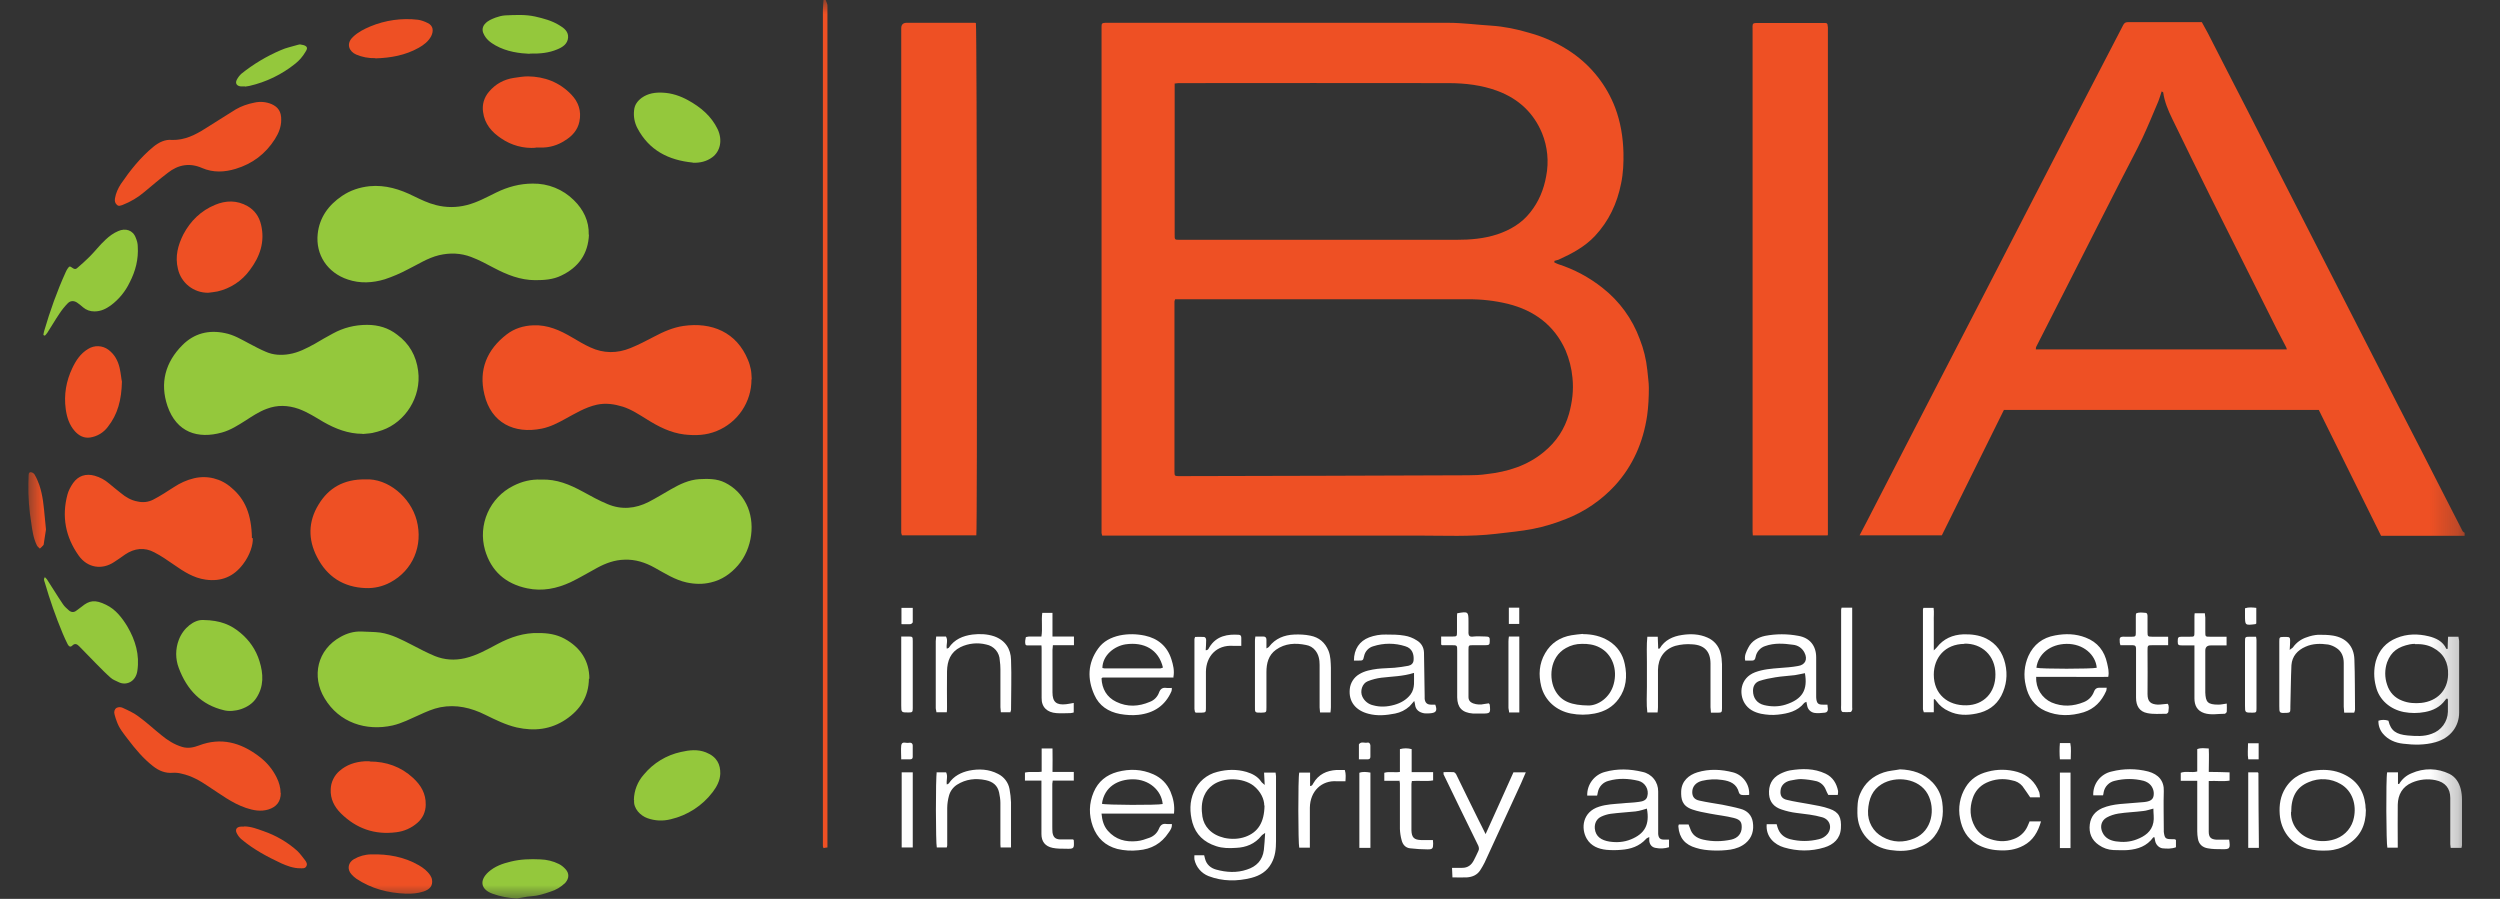
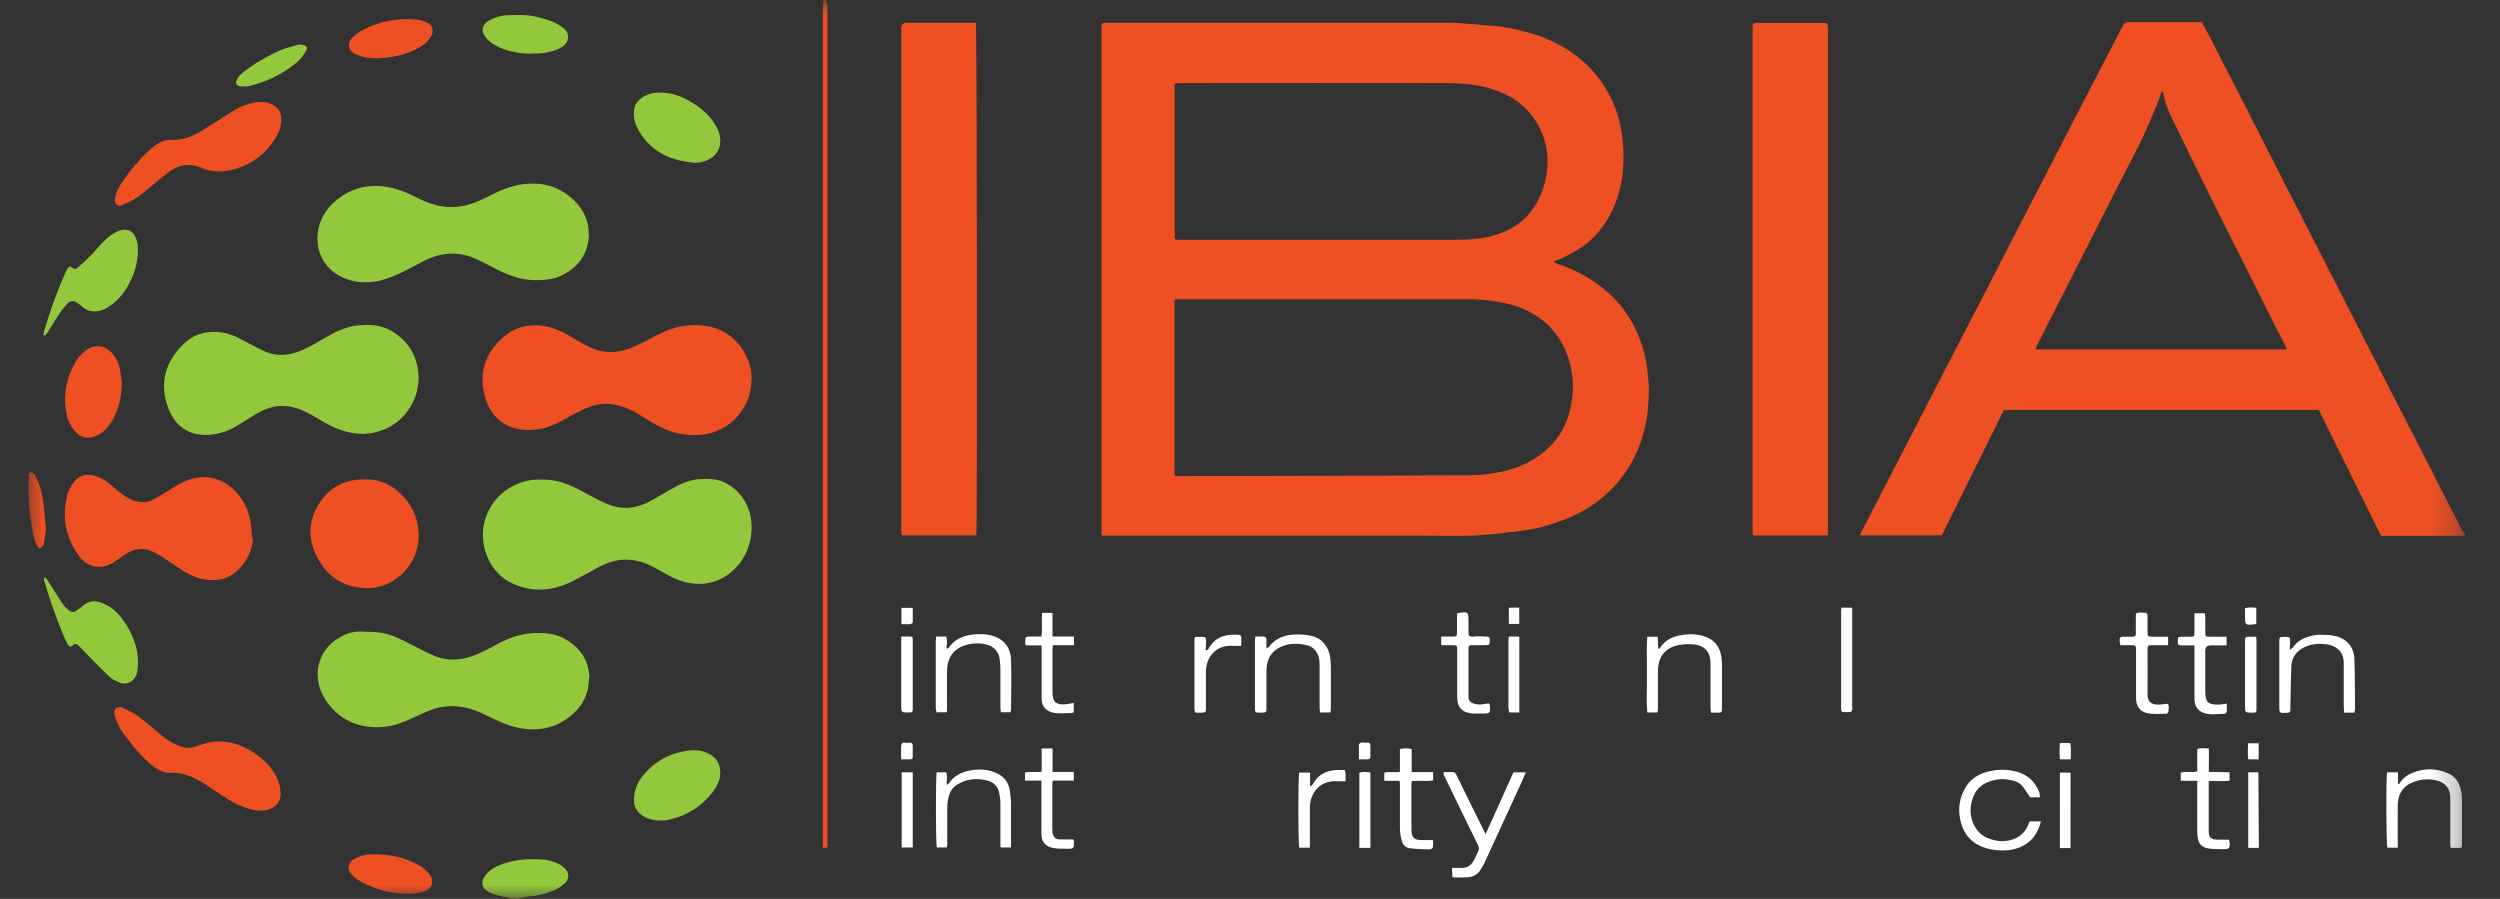
<svg xmlns="http://www.w3.org/2000/svg" width="89" height="32" viewBox="0 0 89 32" fill="none">
  <rect x="0" y="0" width="89" height="32" fill="#333333" stroke="none" />
  <g id="ibia.svg">
    <g id="Clip path group">
      <mask id="mask0_1_618" style="mask-type:luminance" maskUnits="userSpaceOnUse" x="0" y="0" width="88" height="32">
        <g id="a">
          <path id="Vector" d="M0.918 0H87.748V32H0.918V0Z" fill="white" />
        </g>
      </mask>
      <g mask="url(#mask0_1_618)">
        <g id="Group">
          <path id="Vector_2" d="M87.748 19.075H84.766C84.032 17.584 83.29 16.093 82.549 14.594H71.339C70.605 16.085 69.863 17.568 69.129 19.059H66.201C66.301 18.874 66.387 18.704 66.471 18.542L67.824 15.915C68.233 15.119 68.65 14.315 69.06 13.52C69.608 12.454 70.165 11.388 70.713 10.322C71.277 9.232 71.833 8.142 72.397 7.054C72.915 6.049 73.44 5.037 73.957 4.033C74.36 3.26 74.754 2.488 75.155 1.723C75.295 1.453 75.441 1.174 75.58 0.903C75.619 0.834 75.65 0.788 75.75 0.788H78.385C78.455 0.919 78.531 1.051 78.601 1.182C79.064 2.094 79.536 3.005 79.999 3.909C80.424 4.751 80.857 5.586 81.282 6.428C81.692 7.231 82.109 8.042 82.518 8.846C82.928 9.649 83.345 10.461 83.754 11.264C84.294 12.314 84.836 13.374 85.369 14.424C85.925 15.506 86.481 16.579 87.029 17.661C87.246 18.078 87.455 18.495 87.671 18.913C87.686 18.936 87.717 18.951 87.741 18.967V19.075H87.748ZM72.475 12.438H81.413C81.398 12.4 81.398 12.377 81.383 12.353C81.274 12.137 81.158 11.928 81.05 11.713C80.27 10.152 79.49 8.599 78.71 7.038C78.246 6.103 77.79 5.176 77.334 4.234C77.187 3.932 77.056 3.624 77.009 3.284C77.009 3.284 76.986 3.276 76.955 3.253C76.917 3.368 76.885 3.484 76.84 3.6C76.654 4.04 76.469 4.489 76.268 4.921C76.028 5.423 75.758 5.918 75.503 6.421C74.939 7.533 74.367 8.645 73.803 9.765C73.363 10.631 72.923 11.488 72.49 12.345C72.475 12.369 72.482 12.4 72.475 12.438ZM29.395 -0C29.419 0.07 29.457 0.139 29.457 0.2V30.17C29.411 30.17 29.364 30.185 29.318 30.193C29.306 30.171 29.298 30.148 29.295 30.123V0.364C29.295 0.24 29.31 0.117 29.318 -0.006H29.395V-0ZM55.323 9.333C55.369 9.356 55.416 9.387 55.47 9.403C56.045 9.588 56.582 9.876 57.054 10.252C57.654 10.723 58.111 11.351 58.374 12.068C58.515 12.423 58.605 12.794 58.645 13.18C58.66 13.389 58.699 13.597 58.699 13.806C58.699 14.138 58.684 14.47 58.637 14.803C58.498 15.737 58.135 16.579 57.494 17.283C57.012 17.806 56.418 18.213 55.756 18.473C55.369 18.627 54.976 18.75 54.574 18.828C54.141 18.913 53.693 18.951 53.252 19.005C52.341 19.113 51.429 19.067 50.518 19.067H39.238C39.23 19.021 39.215 18.997 39.215 18.974V0.942C39.215 0.834 39.238 0.819 39.346 0.812H51.561C52.063 0.812 52.565 0.881 53.075 0.912C53.538 0.942 53.995 1.035 54.435 1.167C54.981 1.315 55.499 1.555 55.965 1.877C56.664 2.361 57.2 3.045 57.502 3.84C57.695 4.357 57.78 4.883 57.795 5.431C57.803 5.802 57.787 6.173 57.71 6.536C57.571 7.239 57.278 7.865 56.783 8.398C56.413 8.792 55.956 9.031 55.477 9.248C55.431 9.263 55.385 9.271 55.339 9.286C55.339 9.302 55.339 9.317 55.331 9.333H55.323ZM41.833 10.662C41.818 10.708 41.811 10.716 41.811 10.731V16.803C41.811 16.935 41.826 16.95 41.958 16.95H42.035C45.442 16.942 48.841 16.935 52.248 16.92C52.472 16.92 52.696 16.912 52.913 16.88C53.67 16.796 54.373 16.58 54.968 16.085C55.408 15.722 55.702 15.274 55.856 14.733C55.972 14.316 56.026 13.891 55.98 13.45C55.949 13.113 55.865 12.782 55.733 12.47C55.331 11.573 54.613 11.048 53.677 10.816C53.214 10.704 52.74 10.65 52.264 10.654H41.826L41.833 10.662ZM41.818 2.967V8.367C41.818 8.529 41.818 8.537 41.981 8.537H51.854C52.341 8.537 52.828 8.498 53.299 8.344C53.762 8.189 54.172 7.95 54.481 7.556C54.782 7.177 54.96 6.745 55.045 6.266C55.144 5.755 55.093 5.226 54.898 4.744C54.597 4.017 54.064 3.523 53.33 3.244C52.758 3.028 52.156 2.959 51.553 2.959C48.354 2.951 45.156 2.959 41.958 2.959C41.918 2.959 41.888 2.967 41.826 2.974L41.818 2.967ZM34.742 0.819C34.78 0.958 34.796 18.781 34.757 19.059H32.107C32.107 19.029 32.084 18.997 32.084 18.959V1.005C32.084 0.876 32.151 0.811 32.284 0.811H34.672C34.695 0.811 34.719 0.811 34.742 0.819ZM65.043 19.06H62.4C62.4 19.005 62.392 18.967 62.392 18.928V1.136C62.392 0.788 62.346 0.819 62.709 0.819H64.949C64.981 0.819 65.012 0.819 65.027 0.827L65.05 0.85C65.05 0.85 65.058 0.858 65.058 0.865C65.058 0.904 65.073 0.935 65.073 0.973V19.028C65.073 19.036 65.066 19.052 65.05 19.068L65.043 19.06Z" fill="#EE5024" />
          <path id="Vector_3" d="M19.267 17.074C19.815 17.051 20.287 17.252 20.742 17.499C21.036 17.661 21.329 17.823 21.631 17.947C22.125 18.156 22.62 18.109 23.091 17.87C23.361 17.73 23.624 17.568 23.894 17.414C24.204 17.236 24.528 17.082 24.891 17.058C25.208 17.043 25.517 17.035 25.811 17.182C26.151 17.352 26.398 17.607 26.567 17.939C26.9 18.596 26.791 19.523 26.274 20.125C26.011 20.427 25.702 20.643 25.308 20.735C25.022 20.805 24.736 20.798 24.443 20.735C24.026 20.643 23.67 20.411 23.307 20.211C22.975 20.025 22.62 19.909 22.233 19.925C21.886 19.932 21.569 20.048 21.268 20.21C20.951 20.38 20.634 20.574 20.31 20.728C19.823 20.952 19.313 21.06 18.765 20.944C17.992 20.782 17.482 20.326 17.265 19.577C17.141 19.139 17.174 18.672 17.358 18.256C17.541 17.84 17.864 17.501 18.27 17.297C18.587 17.136 18.911 17.058 19.259 17.074H19.267Z" fill="#94C83C" />
          <path id="Vector_4" d="M26.753 13.505C26.754 13.9 26.636 14.286 26.416 14.613C26.196 14.941 25.883 15.195 25.517 15.343C25.147 15.498 24.76 15.513 24.358 15.467C23.864 15.405 23.446 15.189 23.037 14.934C22.759 14.764 22.488 14.579 22.172 14.478C21.87 14.385 21.569 14.339 21.245 14.408C20.835 14.501 20.48 14.718 20.125 14.911C19.862 15.057 19.591 15.197 19.29 15.258C18.309 15.459 17.482 15.058 17.243 14.038C17.034 13.165 17.335 12.446 18.038 11.905C18.308 11.697 18.626 11.596 18.981 11.581C19.499 11.558 19.939 11.759 20.371 12.014C20.581 12.137 20.797 12.269 21.021 12.369C21.484 12.585 21.971 12.585 22.442 12.392C22.728 12.276 22.998 12.137 23.276 11.99C23.609 11.813 23.956 11.658 24.327 11.604C25.339 11.457 26.227 11.828 26.629 12.817C26.676 12.925 26.707 13.041 26.729 13.149C26.753 13.265 26.753 13.381 26.761 13.497L26.753 13.505Z" fill="#EE5024" />
          <path id="Vector_5" d="M12.908 15.444C12.398 15.444 11.942 15.266 11.51 15.019C11.224 14.849 10.946 14.671 10.63 14.555C10.25 14.424 9.872 14.409 9.493 14.555C9.223 14.655 8.991 14.81 8.752 14.965C8.482 15.135 8.211 15.312 7.902 15.397C7.044 15.637 6.287 15.397 5.962 14.455C5.685 13.635 5.885 12.895 6.496 12.284C6.913 11.867 7.431 11.735 8.01 11.859C8.327 11.921 8.59 12.083 8.868 12.229C9.061 12.33 9.262 12.439 9.462 12.523C9.725 12.639 10.003 12.655 10.289 12.608C10.621 12.554 10.915 12.4 11.209 12.238C11.418 12.113 11.632 11.991 11.849 11.874C12.229 11.666 12.63 11.565 13.07 11.565C13.472 11.565 13.828 11.674 14.137 11.913C14.569 12.23 14.817 12.663 14.886 13.203C15.01 14.138 14.422 15.027 13.611 15.313C13.495 15.351 13.379 15.39 13.256 15.413C13.14 15.436 13.024 15.436 12.908 15.451V15.444ZM20.967 8.352C20.937 9.039 20.597 9.518 19.978 9.812C19.692 9.951 19.383 9.974 19.058 9.974C18.526 9.974 18.047 9.781 17.591 9.541C17.328 9.402 17.058 9.255 16.771 9.147C16.401 9.008 16.023 8.993 15.629 9.085C15.219 9.185 14.871 9.418 14.509 9.595C14.248 9.733 13.977 9.85 13.697 9.943C13.264 10.074 12.817 10.098 12.384 9.951C11.657 9.711 11.232 9.07 11.31 8.328C11.372 7.741 11.696 7.301 12.175 6.976C12.469 6.776 12.801 6.667 13.156 6.629C13.72 6.575 14.238 6.737 14.732 6.984C14.987 7.108 15.242 7.231 15.52 7.301C15.883 7.394 16.254 7.394 16.617 7.301C16.988 7.208 17.32 7.023 17.668 6.853C18.078 6.652 18.51 6.536 18.966 6.536C19.236 6.532 19.505 6.581 19.755 6.682C20.006 6.783 20.234 6.933 20.426 7.123C20.766 7.455 20.975 7.865 20.959 8.359L20.967 8.352ZM20.966 24.158C20.958 24.808 20.649 25.271 20.146 25.611C19.606 25.974 19.019 26.036 18.393 25.897C17.999 25.804 17.643 25.627 17.28 25.449C16.77 25.194 16.237 25.07 15.673 25.179C15.411 25.232 15.171 25.34 14.932 25.449C14.615 25.588 14.314 25.749 13.974 25.827C13.031 26.036 12.074 25.727 11.556 24.861C11.084 24.081 11.293 23.123 12.135 22.667C12.359 22.544 12.598 22.474 12.861 22.482C13.085 22.497 13.317 22.49 13.541 22.52C13.951 22.582 14.306 22.775 14.669 22.96C14.939 23.1 15.202 23.239 15.48 23.355C15.828 23.494 16.183 23.517 16.554 23.432C16.979 23.332 17.342 23.123 17.721 22.922C18.177 22.682 18.655 22.52 19.181 22.536C19.505 22.536 19.807 22.582 20.093 22.736C20.664 23.046 20.981 23.525 20.981 24.166L20.966 24.158Z" fill="#94C83C" />
          <path id="Vector_6" d="M8.999 19.16C9.014 19.376 8.906 19.755 8.651 20.087C8.319 20.527 7.879 20.713 7.322 20.635C6.882 20.574 6.534 20.342 6.179 20.095C5.955 19.94 5.731 19.785 5.491 19.662C5.144 19.477 4.788 19.515 4.456 19.739C4.325 19.832 4.194 19.925 4.062 20.009C3.645 20.288 3.12 20.234 2.795 19.77C2.332 19.113 2.193 18.387 2.401 17.607C2.44 17.46 2.517 17.321 2.602 17.197C2.787 16.935 3.058 16.85 3.367 16.935C3.559 16.989 3.731 17.081 3.884 17.213C4.024 17.329 4.163 17.445 4.302 17.553C4.479 17.7 4.672 17.815 4.904 17.854C5.086 17.897 5.277 17.875 5.445 17.792C5.7 17.661 5.947 17.499 6.187 17.344C6.411 17.197 6.643 17.089 6.905 17.027C7.137 16.971 7.379 16.972 7.611 17.03C7.842 17.088 8.057 17.201 8.235 17.36C8.729 17.77 8.953 18.318 8.968 19.152L8.999 19.16ZM13.002 17.066C13.813 17.02 14.617 17.707 14.833 18.519C15.073 19.423 14.694 20.311 13.89 20.736C13.622 20.879 13.321 20.948 13.017 20.936C12.222 20.906 11.642 20.527 11.287 19.832C10.962 19.206 10.97 18.565 11.341 17.962C11.696 17.375 12.23 17.058 13.002 17.066ZM6.125 4.983C6.581 4.991 6.945 4.805 7.3 4.581C7.663 4.357 8.018 4.125 8.381 3.901C8.59 3.778 8.814 3.701 9.053 3.654C9.26 3.606 9.476 3.625 9.671 3.708C9.895 3.808 10.019 3.971 10.011 4.272C10.011 4.519 9.919 4.744 9.787 4.952C9.455 5.477 8.984 5.832 8.389 6.011C7.987 6.134 7.585 6.15 7.191 5.98C6.751 5.787 6.341 5.864 5.978 6.15C5.693 6.366 5.422 6.598 5.144 6.83C4.914 7.026 4.653 7.183 4.371 7.293C4.302 7.316 4.225 7.355 4.163 7.293C4.093 7.231 4.078 7.154 4.093 7.061C4.124 6.876 4.202 6.706 4.302 6.551C4.634 6.065 4.997 5.609 5.453 5.231C5.654 5.068 5.878 4.952 6.133 4.983H6.125ZM9.996 28.23C9.996 28.53 9.849 28.726 9.556 28.817C9.278 28.902 9.016 28.847 8.76 28.763C8.258 28.593 7.84 28.268 7.4 27.983C7.115 27.789 6.813 27.619 6.466 27.543C6.365 27.516 6.26 27.505 6.156 27.511C5.886 27.535 5.662 27.441 5.454 27.28C5.106 27.01 4.82 26.67 4.557 26.322C4.403 26.121 4.241 25.928 4.156 25.68C4.125 25.599 4.099 25.517 4.078 25.433C4.048 25.34 4.078 25.248 4.148 25.201C4.18 25.185 4.216 25.176 4.252 25.174C4.288 25.173 4.324 25.18 4.357 25.194C4.557 25.286 4.766 25.379 4.936 25.51C5.214 25.711 5.469 25.95 5.739 26.167C5.963 26.352 6.203 26.507 6.489 26.592C6.705 26.654 6.899 26.607 7.084 26.538C7.872 26.237 8.574 26.438 9.216 26.924C9.486 27.125 9.703 27.38 9.85 27.681C9.934 27.851 9.989 28.037 9.989 28.23H9.996Z" fill="#EE5024" />
-           <path id="Vector_7" d="M7.23 22.072C7.855 22.08 8.226 22.25 8.558 22.528C8.883 22.798 9.115 23.138 9.238 23.54C9.378 23.988 9.4 24.436 9.122 24.854C8.875 25.232 8.319 25.371 7.979 25.286C7.152 25.093 6.65 24.545 6.364 23.78C6.242 23.459 6.242 23.104 6.364 22.783C6.526 22.343 6.928 22.057 7.222 22.073L7.23 22.072Z" fill="#94C83C" />
-           <path id="Vector_8" d="M7.408 10.422C7.159 10.424 6.916 10.341 6.721 10.187C6.525 10.032 6.389 9.815 6.334 9.572C6.226 9.132 6.334 8.73 6.527 8.344C6.782 7.864 7.153 7.502 7.655 7.293C8.041 7.131 8.435 7.123 8.814 7.339C9.069 7.486 9.224 7.71 9.293 7.996C9.44 8.606 9.254 9.139 8.891 9.618C8.612 10.002 8.203 10.271 7.74 10.376C7.632 10.399 7.524 10.406 7.416 10.422H7.408ZM19.074 5.261C18.639 5.293 18.206 5.176 17.846 4.929C17.506 4.705 17.251 4.411 17.197 3.986C17.178 3.858 17.186 3.728 17.222 3.604C17.259 3.48 17.321 3.365 17.406 3.268C17.637 2.99 17.939 2.828 18.286 2.774C18.456 2.75 18.626 2.719 18.796 2.719C19.391 2.727 19.916 2.928 20.334 3.361C20.596 3.631 20.704 3.956 20.627 4.326C20.566 4.628 20.372 4.844 20.117 4.999C19.859 5.172 19.554 5.261 19.244 5.253H19.059L19.074 5.261ZM13.163 27.11C13.75 27.11 14.276 27.295 14.708 27.697C14.986 27.952 15.164 28.253 15.156 28.647C15.156 28.77 15.129 28.892 15.078 29.005C15.026 29.117 14.95 29.216 14.856 29.296C14.645 29.48 14.384 29.596 14.106 29.628C13.341 29.728 12.684 29.497 12.136 28.956C11.904 28.724 11.757 28.446 11.773 28.099C11.777 27.975 11.806 27.854 11.86 27.742C11.913 27.63 11.989 27.53 12.082 27.449C12.337 27.225 12.638 27.125 12.978 27.102H13.163V27.11Z" fill="#EE5024" />
          <path id="Vector_9" d="M22.566 28.485C22.571 28.148 22.697 27.824 22.922 27.573C23.259 27.165 23.724 26.882 24.242 26.77C24.544 26.7 24.846 26.67 25.132 26.785C25.525 26.94 25.649 27.218 25.642 27.542C25.634 27.789 25.518 28.006 25.371 28.199C25.002 28.685 24.474 29.026 23.88 29.165C23.602 29.235 23.324 29.226 23.045 29.126C22.805 29.041 22.543 28.786 22.575 28.485H22.566ZM24.659 5.787C23.801 5.702 23.106 5.354 22.689 4.558C22.589 4.365 22.549 4.148 22.573 3.932C22.588 3.739 22.689 3.6 22.843 3.484C23.067 3.322 23.33 3.284 23.6 3.299C23.917 3.314 24.218 3.415 24.497 3.569C24.945 3.816 25.323 4.133 25.547 4.597C25.733 4.991 25.64 5.393 25.354 5.601C25.154 5.748 24.922 5.802 24.667 5.794L24.659 5.787ZM1.543 11.936C1.549 11.884 1.559 11.832 1.573 11.782C1.783 11.063 2.03 10.368 2.339 9.688C2.355 9.649 2.376 9.611 2.401 9.572C2.471 9.472 2.478 9.464 2.586 9.542C2.648 9.588 2.702 9.588 2.748 9.542C2.903 9.41 3.058 9.271 3.196 9.132C3.389 8.939 3.552 8.722 3.753 8.537C3.883 8.413 4.038 8.297 4.208 8.227C4.463 8.112 4.734 8.189 4.834 8.467C4.873 8.56 4.904 8.668 4.904 8.769C4.934 9.225 4.826 9.649 4.618 10.051C4.464 10.375 4.234 10.656 3.946 10.871C3.776 10.994 3.59 11.086 3.366 11.086C3.216 11.09 3.07 11.038 2.956 10.94C2.888 10.878 2.816 10.822 2.74 10.77C2.632 10.7 2.509 10.7 2.416 10.793C2.3 10.911 2.197 11.04 2.107 11.179C1.96 11.395 1.829 11.627 1.682 11.851C1.659 11.89 1.62 11.921 1.597 11.951L1.551 11.928L1.543 11.936ZM1.583 20.535C1.614 20.565 1.645 20.589 1.668 20.62C1.862 20.913 2.039 21.215 2.24 21.508C2.294 21.593 2.38 21.663 2.456 21.733C2.541 21.802 2.634 21.81 2.726 21.733C2.781 21.686 2.85 21.648 2.904 21.601C3.183 21.369 3.384 21.339 3.777 21.531C4.117 21.694 4.341 21.987 4.535 22.304C4.82 22.791 4.975 23.309 4.89 23.88C4.836 24.274 4.488 24.421 4.218 24.282C4.125 24.236 4.017 24.197 3.948 24.135C3.77 23.981 3.6 23.803 3.43 23.633C3.221 23.424 3.02 23.208 2.812 23C2.742 22.93 2.665 22.891 2.572 22.984C2.502 23.054 2.449 23.007 2.41 22.938C2.346 22.811 2.287 22.682 2.232 22.551C1.984 21.956 1.771 21.347 1.592 20.728C1.576 20.674 1.537 20.612 1.607 20.543L1.583 20.535Z" fill="#94C83C" />
          <path id="Vector_10" d="M4.341 13.582C4.326 14.231 4.194 14.748 3.839 15.196C3.764 15.298 3.669 15.384 3.56 15.449C3.451 15.514 3.331 15.557 3.205 15.576C2.989 15.606 2.811 15.513 2.665 15.351C2.464 15.127 2.379 14.849 2.34 14.563C2.27 14.053 2.356 13.566 2.572 13.11C2.703 12.832 2.865 12.585 3.136 12.423C3.246 12.354 3.374 12.319 3.504 12.325C3.633 12.33 3.758 12.375 3.862 12.453C4.078 12.616 4.194 12.833 4.256 13.087C4.302 13.281 4.318 13.489 4.341 13.589V13.582Z" fill="#EE5024" />
-           <path id="Vector_11" d="M45.024 27.952C45.016 27.774 45.008 27.65 45.001 27.504H45.411C45.411 27.55 45.426 27.589 45.426 27.627V29.945C45.426 30.215 45.402 30.485 45.263 30.733C45.109 31.019 44.853 31.173 44.553 31.251C44.043 31.381 43.525 31.381 43.023 31.189C42.897 31.139 42.785 31.059 42.697 30.955C42.609 30.851 42.549 30.727 42.521 30.594C42.513 30.547 42.521 30.501 42.521 30.447H42.868C42.881 30.488 42.891 30.529 42.899 30.571C42.953 30.779 43.1 30.903 43.293 30.957C43.656 31.057 44.027 31.081 44.39 30.957C44.73 30.849 44.947 30.625 44.993 30.262C45.016 30.076 45.023 29.883 45.039 29.652C44.977 29.698 44.931 29.721 44.908 29.752C44.676 30.045 44.359 30.169 44.004 30.184C43.764 30.2 43.525 30.2 43.294 30.123C42.861 29.983 42.574 29.713 42.451 29.288C42.351 28.918 42.343 28.538 42.505 28.183C42.579 28.01 42.693 27.856 42.836 27.734C42.98 27.612 43.149 27.525 43.332 27.48C43.679 27.388 44.027 27.38 44.375 27.48C44.583 27.542 44.777 27.643 44.9 27.828C44.923 27.867 44.97 27.89 45.032 27.952H45.024ZM45.008 28.678C45.008 28.454 44.885 28.176 44.622 27.968C44.243 27.681 43.564 27.666 43.177 27.944C43.038 28.044 42.937 28.168 42.868 28.33C42.768 28.57 42.768 28.817 42.806 29.072C42.837 29.25 42.907 29.396 43.031 29.528C43.185 29.69 43.371 29.775 43.587 29.829C43.842 29.883 44.097 29.875 44.337 29.79C44.784 29.628 45.008 29.28 45.017 28.678H45.008ZM87.137 23.077C87.138 22.944 87.143 22.808 87.152 22.667H87.523C87.523 22.721 87.546 22.775 87.546 22.829V25.364C87.546 25.843 87.253 26.267 86.704 26.422C86.318 26.53 85.932 26.522 85.553 26.476C85.275 26.446 85.013 26.337 84.827 26.113C84.721 25.985 84.666 25.823 84.672 25.657C84.787 25.618 84.912 25.618 85.028 25.657C85.113 26.02 85.306 26.144 85.715 26.183C86.001 26.206 86.295 26.229 86.573 26.121C86.736 26.064 86.879 25.959 86.981 25.82C87.083 25.681 87.14 25.514 87.145 25.341V24.9C87.145 24.892 87.129 24.885 87.114 24.861C87.09 24.885 87.059 24.9 87.044 24.931C86.866 25.171 86.619 25.294 86.326 25.348C86.078 25.395 85.824 25.395 85.576 25.348C85.105 25.255 84.696 24.931 84.58 24.428C84.503 24.134 84.503 23.826 84.58 23.533C84.695 23.14 84.942 22.866 85.321 22.713C85.692 22.559 86.086 22.559 86.465 22.652C86.72 22.714 86.967 22.829 87.09 23.1H87.137V23.077ZM85.97 22.922C85.94 22.922 85.862 22.922 85.793 22.938C85.383 23.023 85.128 23.185 84.981 23.578C84.892 23.836 84.892 24.117 84.981 24.375C85.066 24.645 85.251 24.845 85.522 24.946C85.738 25.031 85.962 25.046 86.194 25.024C86.766 24.962 87.137 24.576 87.152 24.019C87.168 23.594 86.998 23.262 86.619 23.061C86.434 22.961 86.225 22.922 85.97 22.93V22.922ZM68.843 24.916V25.356H68.488C68.48 25.317 68.457 25.279 68.457 25.24V21.702C68.457 21.686 68.465 21.671 68.473 21.64H68.836C68.859 21.802 68.836 21.964 68.843 22.126V23.154C68.897 23.1 68.928 23.077 68.951 23.046C69.191 22.736 69.516 22.598 69.894 22.582C70.172 22.575 70.45 22.605 70.705 22.729C71.076 22.915 71.292 23.224 71.385 23.625C71.478 24.027 71.431 24.405 71.246 24.769C71.061 25.124 70.752 25.325 70.366 25.402C70.026 25.472 69.693 25.472 69.376 25.317C69.2 25.241 69.047 25.118 68.936 24.962C68.921 24.939 68.897 24.916 68.882 24.892C68.866 24.892 68.851 24.892 68.843 24.9V24.916ZM69.933 22.922C69.237 22.93 68.843 23.417 68.843 24.019C68.843 24.715 69.345 25.124 70.003 25.109C70.605 25.101 71.045 24.669 71.037 24.004C71.037 23.332 70.543 22.899 69.933 22.914V22.922ZM41.794 28.964H39.214C39.237 29.204 39.291 29.404 39.438 29.574C39.716 29.891 40.071 29.984 40.473 29.944C40.627 29.93 40.782 29.875 40.929 29.821C41.004 29.793 41.072 29.75 41.13 29.694C41.187 29.638 41.231 29.571 41.261 29.497C41.315 29.366 41.392 29.311 41.531 29.335C41.593 29.342 41.655 29.335 41.717 29.335C41.732 29.465 41.663 29.559 41.601 29.644C41.346 30.03 40.991 30.231 40.527 30.269C40.276 30.297 40.023 30.281 39.777 30.223C39.345 30.107 39.059 29.837 38.905 29.42C38.758 29.01 38.765 28.6 38.935 28.199C39.098 27.82 39.383 27.589 39.778 27.48C40.218 27.364 40.643 27.38 41.06 27.565C41.338 27.689 41.547 27.898 41.67 28.183C41.77 28.423 41.825 28.67 41.794 28.963M39.229 28.615C39.36 28.661 41.207 28.669 41.392 28.623C41.346 28.128 40.898 27.743 40.334 27.743C39.801 27.743 39.314 28.005 39.229 28.615ZM77.464 29.922V30.162C77.302 30.223 77.139 30.215 76.984 30.2C76.861 30.184 76.745 30.069 76.722 29.93L76.699 29.806C76.676 29.806 76.66 29.806 76.653 29.814C76.428 30.123 76.112 30.231 75.756 30.262C75.586 30.277 75.409 30.262 75.239 30.262C75.053 30.254 74.873 30.192 74.721 30.084C74.458 29.906 74.358 29.651 74.397 29.342C74.435 29.072 74.582 28.887 74.837 28.771C75.037 28.686 75.247 28.647 75.463 28.624L76.328 28.554C76.544 28.531 76.645 28.469 76.668 28.33C76.683 28.242 76.673 28.151 76.637 28.069C76.602 27.986 76.543 27.916 76.468 27.867C76.42 27.836 76.368 27.813 76.313 27.797C75.976 27.712 75.622 27.712 75.285 27.797C75.187 27.818 75.098 27.867 75.028 27.939C74.957 28.01 74.91 28.101 74.891 28.199C74.891 28.237 74.876 28.269 74.868 28.315H74.52C74.511 28.118 74.572 27.925 74.692 27.769C74.813 27.614 74.984 27.506 75.177 27.465C75.603 27.357 76.049 27.357 76.475 27.465C76.845 27.565 77.047 27.805 77.031 28.168C77.016 28.616 77.031 29.072 77.031 29.52V29.613C77.062 29.853 77.093 29.875 77.332 29.875H77.41C77.429 29.88 77.447 29.888 77.464 29.899V29.922ZM76.66 28.786C76.529 28.817 76.413 28.863 76.305 28.871C76.004 28.91 75.702 28.917 75.409 28.964C75.269 28.987 75.123 29.034 74.999 29.103C74.806 29.211 74.752 29.427 74.845 29.628C74.938 29.837 75.123 29.922 75.324 29.953C75.579 29.991 75.826 29.976 76.065 29.883C76.351 29.775 76.599 29.605 76.66 29.281C76.691 29.126 76.66 28.964 76.66 28.778V28.786ZM56.852 28.323H56.505C56.499 28.131 56.559 27.944 56.674 27.791C56.789 27.637 56.953 27.528 57.138 27.48C57.578 27.357 58.027 27.372 58.475 27.48C58.634 27.513 58.777 27.601 58.878 27.728C58.98 27.855 59.033 28.013 59.031 28.176V29.69C59.046 29.837 59.101 29.89 59.24 29.89H59.417V30.161C59.26 30.211 59.092 30.218 58.931 30.184C58.807 30.161 58.73 30.069 58.714 29.937V29.798C58.66 29.829 58.621 29.837 58.598 29.868C58.358 30.13 58.05 30.231 57.71 30.254C57.54 30.269 57.362 30.269 57.192 30.254C56.906 30.224 56.644 30.123 56.489 29.86C56.273 29.49 56.335 28.902 56.929 28.717C57.192 28.632 57.463 28.624 57.733 28.601C57.933 28.578 58.143 28.578 58.343 28.547C58.467 28.531 58.613 28.5 58.645 28.346C58.661 28.289 58.665 28.23 58.657 28.171C58.65 28.113 58.631 28.056 58.601 28.005C58.572 27.954 58.532 27.909 58.486 27.873C58.439 27.838 58.385 27.812 58.328 27.797C57.972 27.712 57.618 27.697 57.269 27.797C57.172 27.82 57.083 27.871 57.014 27.944C56.946 28.017 56.9 28.108 56.883 28.207C56.875 28.237 56.868 28.277 56.86 28.315L56.852 28.323ZM58.629 28.786C58.575 28.801 58.529 28.817 58.475 28.832C58.39 28.856 58.305 28.879 58.22 28.887C57.926 28.917 57.633 28.933 57.339 28.971C57.224 28.988 57.112 29.022 57.007 29.071C56.837 29.149 56.76 29.311 56.775 29.497C56.805 29.79 57.015 29.914 57.293 29.96C57.548 29.999 57.81 29.984 58.057 29.883C58.552 29.683 58.737 29.358 58.629 28.786ZM65.057 25.078C65.057 25.148 65.073 25.194 65.073 25.24C65.073 25.31 65.042 25.364 64.965 25.371C64.841 25.379 64.717 25.402 64.594 25.379C64.532 25.369 64.475 25.341 64.429 25.298C64.384 25.256 64.352 25.2 64.339 25.139C64.331 25.093 64.323 25.047 64.308 24.985C64.277 25 64.246 25.008 64.231 25.024C63.991 25.324 63.651 25.402 63.296 25.441C63.095 25.464 62.894 25.449 62.693 25.41C62.446 25.356 62.237 25.248 62.106 25.031C61.906 24.699 61.944 24.143 62.477 23.934C62.763 23.826 63.064 23.803 63.365 23.78C63.582 23.764 63.798 23.749 64.007 23.71C64.269 23.672 64.362 23.47 64.238 23.231C64.199 23.154 64.141 23.088 64.07 23.039C63.998 22.99 63.915 22.961 63.829 22.953C63.497 22.907 63.164 22.883 62.84 23C62.754 23.027 62.676 23.078 62.617 23.146C62.557 23.214 62.516 23.297 62.5 23.386C62.485 23.486 62.438 23.525 62.346 23.517H62.129C62.091 23.339 62.168 23.2 62.237 23.061C62.361 22.814 62.585 22.691 62.84 22.636C63.231 22.562 63.631 22.562 64.022 22.636C64.432 22.706 64.656 22.992 64.656 23.401V24.769C64.656 24.815 64.656 24.854 64.663 24.9C64.686 25.047 64.741 25.085 64.887 25.085H65.057V25.078ZM64.254 23.965C64.123 23.988 64.014 24.019 63.899 24.035C63.667 24.065 63.435 24.073 63.203 24.112C63.01 24.142 62.817 24.182 62.631 24.243C62.485 24.297 62.407 24.421 62.407 24.591C62.407 24.846 62.547 25.039 62.801 25.101C63.056 25.163 63.319 25.163 63.566 25.085C64.169 24.892 64.362 24.56 64.254 23.957V23.965ZM48.2 23.517C48.2 23.107 48.4 22.822 48.74 22.691C48.93 22.62 49.132 22.585 49.335 22.59C49.559 22.59 49.783 22.59 49.999 22.629C50.154 22.652 50.309 22.714 50.439 22.799C50.594 22.891 50.687 23.039 50.694 23.231L50.718 24.769V24.877C50.733 25.016 50.803 25.085 50.942 25.085H51.096C51.189 25.333 51.096 25.379 50.896 25.395C50.834 25.395 50.772 25.402 50.71 25.395C50.517 25.364 50.4 25.263 50.378 25.101C50.378 25.062 50.362 25.024 50.347 24.954C50.277 25.031 50.231 25.094 50.177 25.147C50.033 25.277 49.857 25.365 49.667 25.402C49.35 25.464 49.033 25.495 48.717 25.41C48.261 25.294 48.006 24.977 48.052 24.53C48.062 24.422 48.098 24.319 48.156 24.227C48.214 24.136 48.292 24.059 48.385 24.004C48.585 23.88 48.809 23.842 49.033 23.811C49.234 23.788 49.443 23.788 49.643 23.772C49.806 23.757 49.976 23.733 50.138 23.702C50.246 23.679 50.316 23.61 50.324 23.502C50.339 23.301 50.285 23.084 50.03 23.007C49.658 22.887 49.259 22.887 48.887 23.007C48.806 23.03 48.733 23.074 48.676 23.136C48.619 23.197 48.579 23.273 48.562 23.355C48.524 23.517 48.524 23.517 48.354 23.517H48.184H48.2ZM50.331 23.957C49.937 24.081 49.551 24.081 49.172 24.127C49.008 24.148 48.848 24.19 48.694 24.251C48.493 24.328 48.408 24.606 48.5 24.8C48.536 24.878 48.59 24.947 48.657 25C48.724 25.054 48.803 25.091 48.887 25.109C49.134 25.179 49.389 25.163 49.636 25.093C49.86 25.031 50.069 24.916 50.216 24.723C50.386 24.491 50.331 24.236 50.339 23.958L50.331 23.957ZM41.787 24.12H39.253C39.245 24.12 39.237 24.135 39.214 24.15C39.23 24.522 39.4 24.823 39.74 24.985C40.134 25.178 40.543 25.155 40.937 24.985C41.012 24.957 41.08 24.912 41.136 24.855C41.192 24.797 41.235 24.729 41.262 24.653C41.308 24.529 41.385 24.467 41.524 24.491C41.586 24.498 41.648 24.491 41.717 24.491C41.717 24.545 41.717 24.583 41.702 24.614C41.478 25.124 41.076 25.387 40.528 25.448C40.304 25.472 40.088 25.456 39.871 25.418C39.454 25.34 39.129 25.124 38.959 24.738C38.704 24.174 38.719 23.61 39.091 23.092C39.276 22.83 39.547 22.691 39.863 22.621C40.165 22.559 40.466 22.567 40.76 22.629C41.223 22.729 41.555 23.007 41.702 23.471C41.764 23.671 41.818 23.872 41.772 24.112L41.787 24.12ZM39.245 23.78C39.268 23.78 39.292 23.795 39.315 23.795H41.308C41.338 23.795 41.37 23.772 41.401 23.765C41.246 23.115 40.721 22.845 40.071 22.938C39.671 23 39.253 23.324 39.245 23.78ZM72.489 24.112C72.479 24.299 72.527 24.485 72.624 24.645C72.722 24.805 72.866 24.931 73.037 25.008C73.423 25.17 73.81 25.148 74.188 24.993C74.269 24.96 74.343 24.911 74.404 24.849C74.465 24.786 74.512 24.712 74.543 24.63C74.59 24.506 74.659 24.475 74.783 24.483H74.999C74.992 24.537 74.992 24.576 74.976 24.606C74.814 24.969 74.566 25.232 74.18 25.356C73.717 25.495 73.261 25.503 72.813 25.309C72.427 25.139 72.203 24.815 72.118 24.405C72.032 24.054 72.065 23.685 72.21 23.355C72.396 22.945 72.72 22.698 73.16 22.621C73.531 22.551 73.895 22.559 74.25 22.698C74.675 22.86 74.922 23.178 75.015 23.618C75.045 23.764 75.092 23.918 75.053 24.097C74.621 24.104 74.196 24.097 73.763 24.097H72.481L72.489 24.112ZM74.644 23.772C74.605 23.309 74.165 22.915 73.57 22.922C72.99 22.93 72.558 23.278 72.496 23.772C72.651 23.818 74.489 23.818 74.644 23.772Z" fill="white" />
          <path id="Vector_12" d="M18.402 31.985C18.104 31.972 17.81 31.915 17.529 31.815C17.112 31.66 17.058 31.343 17.39 31.042C17.614 30.842 17.892 30.741 18.186 30.672C18.533 30.586 18.881 30.578 19.236 30.594C19.468 30.602 19.692 30.656 19.893 30.756C19.981 30.8 20.059 30.861 20.125 30.934C20.272 31.088 20.264 31.266 20.125 31.428C19.976 31.575 19.793 31.684 19.592 31.745C19.368 31.822 19.152 31.892 18.912 31.907C18.742 31.915 18.572 31.961 18.41 31.985H18.402ZM18.856 1.916C18.501 1.9 18.046 1.846 17.636 1.615C17.458 1.515 17.296 1.391 17.211 1.19C17.184 1.135 17.175 1.072 17.184 1.011C17.194 0.951 17.222 0.894 17.265 0.85C17.365 0.734 17.505 0.68 17.643 0.626C17.751 0.587 17.867 0.556 17.983 0.548C18.339 0.533 18.694 0.51 19.049 0.588C19.351 0.657 19.644 0.734 19.907 0.896C20.077 0.996 20.239 1.12 20.224 1.336C20.208 1.568 20.023 1.684 19.83 1.761C19.552 1.877 19.258 1.916 18.849 1.908L18.856 1.916Z" fill="#94C83C" />
-           <path id="Vector_13" d="M65.42 28.3H65.088C65.057 28.238 65.018 28.176 64.995 28.106C64.967 28.037 64.925 27.974 64.87 27.923C64.815 27.873 64.749 27.835 64.678 27.813C64.493 27.769 64.305 27.743 64.115 27.735C63.991 27.735 63.859 27.766 63.728 27.789C63.528 27.836 63.404 27.967 63.388 28.137C63.365 28.323 63.435 28.438 63.62 28.477C63.875 28.539 64.138 28.577 64.4 28.624C64.648 28.67 64.903 28.709 65.134 28.794C65.474 28.91 65.559 29.11 65.536 29.489C65.513 29.859 65.273 30.069 64.949 30.169C64.469 30.316 63.983 30.308 63.512 30.169C63.172 30.069 62.855 29.79 62.894 29.342H63.249C63.257 29.373 63.272 29.412 63.28 29.451C63.35 29.674 63.496 29.814 63.728 29.875C64.068 29.96 64.408 29.96 64.756 29.875C64.878 29.848 64.987 29.779 65.065 29.682C65.235 29.458 65.142 29.172 64.872 29.095C64.578 29.01 64.269 28.979 63.96 28.941C63.776 28.919 63.595 28.877 63.42 28.817C63.164 28.732 63.002 28.562 62.979 28.284C62.956 27.959 63.072 27.704 63.373 27.55C63.481 27.496 63.597 27.45 63.721 27.426C64.153 27.356 64.578 27.349 64.988 27.542C65.25 27.666 65.382 27.89 65.436 28.16C65.437 28.19 65.435 28.231 65.428 28.284L65.42 28.3ZM59.773 29.35H60.113C60.129 29.404 60.152 29.443 60.167 29.49C60.237 29.72 60.399 29.837 60.631 29.89C60.971 29.968 61.303 29.96 61.635 29.89C61.867 29.837 62.005 29.674 62.005 29.45C62.005 29.288 61.975 29.18 61.72 29.118C61.442 29.048 61.148 29.018 60.87 28.964C60.662 28.925 60.445 28.887 60.244 28.817C59.874 28.686 59.843 28.447 59.85 28.168C59.866 27.798 60.129 27.588 60.422 27.496C60.847 27.365 61.28 27.388 61.697 27.496C62.052 27.589 62.299 27.936 62.269 28.299C62.184 28.299 62.091 28.315 62.006 28.299C61.967 28.299 61.913 28.253 61.906 28.214C61.828 27.905 61.596 27.804 61.311 27.766C61.072 27.73 60.828 27.741 60.592 27.797C60.376 27.851 60.244 27.998 60.244 28.199C60.244 28.353 60.314 28.462 60.492 28.5C60.762 28.562 61.04 28.6 61.311 28.647C61.527 28.693 61.743 28.732 61.96 28.794C62.2 28.856 62.361 29.018 62.4 29.265C62.446 29.551 62.377 29.821 62.145 30.015C61.99 30.145 61.797 30.215 61.605 30.246C61.396 30.276 61.187 30.286 60.978 30.277C60.778 30.269 60.568 30.247 60.376 30.184C59.997 30.076 59.781 29.837 59.75 29.427C59.75 29.412 59.75 29.389 59.766 29.35H59.773ZM84.225 28.84C84.225 29.366 84.032 29.79 83.568 30.069C83.361 30.192 83.128 30.263 82.888 30.277C82.633 30.293 82.386 30.277 82.139 30.215C81.544 30.053 81.197 29.559 81.158 28.987C81.135 28.655 81.181 28.338 81.367 28.044C81.629 27.635 82.023 27.457 82.487 27.419C82.803 27.388 83.113 27.419 83.406 27.55C83.893 27.766 84.148 28.137 84.209 28.655C84.21 28.717 84.216 28.779 84.225 28.84ZM81.56 28.91C81.556 29.033 81.576 29.156 81.62 29.271C81.663 29.387 81.729 29.492 81.814 29.582C82.131 29.937 82.711 30.038 83.182 29.852C83.34 29.79 83.48 29.688 83.588 29.557C83.696 29.426 83.769 29.269 83.8 29.102C83.893 28.655 83.754 28.16 83.329 27.913C83.159 27.812 82.967 27.753 82.769 27.741C82.572 27.729 82.374 27.764 82.193 27.843C81.753 28.021 81.567 28.369 81.567 28.91H81.56ZM67.63 27.388C68.085 27.403 68.487 27.527 68.804 27.859C68.989 28.059 69.105 28.292 69.144 28.562C69.206 29.002 69.144 29.42 68.858 29.782C68.688 29.992 68.472 30.115 68.224 30.2C67.915 30.308 67.606 30.308 67.297 30.262C66.61 30.162 66.123 29.644 66.123 28.941C66.123 28.709 66.123 28.485 66.216 28.268C66.378 27.882 66.664 27.628 67.066 27.496C67.251 27.434 67.452 27.426 67.645 27.388H67.63ZM66.502 28.878C66.493 29.062 66.537 29.245 66.627 29.407C66.717 29.568 66.85 29.701 67.012 29.79C67.375 29.999 67.769 30.007 68.155 29.845C68.788 29.582 68.912 28.786 68.626 28.268C68.317 27.704 67.49 27.604 66.981 27.921C66.671 28.114 66.525 28.415 66.501 28.871L66.502 28.878ZM56.351 22.575C56.683 22.575 56.992 22.645 57.271 22.815C57.58 23.007 57.773 23.293 57.842 23.641C57.935 24.073 57.896 24.506 57.626 24.877C57.417 25.17 57.124 25.333 56.768 25.402C56.49 25.456 56.204 25.456 55.926 25.402C55.408 25.302 54.999 24.946 54.868 24.436C54.768 24.027 54.79 23.626 55.007 23.254C55.215 22.891 55.54 22.683 55.949 22.614C56.081 22.59 56.219 22.582 56.351 22.567V22.575ZM56.552 25.116C56.884 25.116 57.317 24.846 57.448 24.352C57.588 23.842 57.41 23.285 56.938 23.046C56.745 22.946 56.528 22.915 56.312 22.922C56.113 22.921 55.925 22.97 55.749 23.069C55.154 23.394 55.13 24.189 55.378 24.606C55.594 24.977 55.949 25.109 56.56 25.116H56.552Z" fill="white" />
          <path id="Vector_14" d="M14.446 31.815C13.812 31.791 13.217 31.637 12.684 31.281C12.618 31.234 12.559 31.18 12.506 31.119C12.352 30.942 12.39 30.709 12.599 30.586C12.787 30.477 13 30.418 13.217 30.416C13.812 30.401 14.384 30.501 14.909 30.802C15.071 30.895 15.219 31.012 15.319 31.166C15.349 31.212 15.373 31.266 15.38 31.32C15.411 31.529 15.31 31.66 15.079 31.737C14.87 31.807 14.654 31.822 14.438 31.815H14.446ZM13.356 2.07C13.123 2.077 12.89 2.032 12.676 1.94C12.444 1.839 12.297 1.568 12.568 1.313C12.745 1.143 12.962 1.035 13.178 0.943C13.715 0.719 14.3 0.636 14.878 0.703C14.993 0.718 15.118 0.765 15.225 0.819C15.426 0.912 15.442 1.105 15.349 1.29C15.249 1.476 15.086 1.6 14.909 1.7C14.429 1.97 13.904 2.063 13.363 2.078L13.356 2.07Z" fill="#EE5024" />
          <path id="Vector_15" d="M52.882 29.706C53.067 29.304 53.229 28.941 53.392 28.578C53.554 28.221 53.716 27.86 53.878 27.496H54.318C54.257 27.643 54.203 27.766 54.148 27.89C53.716 28.832 53.283 29.767 52.851 30.71C52.804 30.803 52.752 30.893 52.696 30.98C52.588 31.15 52.418 31.22 52.225 31.235C52.063 31.243 51.893 31.235 51.707 31.235C51.707 31.119 51.692 31.019 51.692 30.895H52.055C52.255 30.895 52.38 30.795 52.465 30.633C52.526 30.524 52.573 30.409 52.627 30.3C52.665 30.23 52.65 30.169 52.627 30.107C52.41 29.659 52.187 29.211 51.97 28.763C51.777 28.361 51.584 27.967 51.39 27.565V27.488C51.514 27.488 51.63 27.48 51.746 27.488C51.776 27.488 51.823 27.535 51.839 27.565C52.109 28.114 52.372 28.663 52.642 29.203C52.719 29.358 52.797 29.505 52.889 29.698L52.882 29.706ZM44.684 22.66H44.977C45.055 22.66 45.085 22.706 45.085 22.776V23.084C45.125 23.061 45.163 23.046 45.178 23.023C45.402 22.729 45.719 22.605 46.074 22.59C46.26 22.582 46.461 22.59 46.646 22.629C46.955 22.689 47.172 22.869 47.295 23.169C47.372 23.363 47.372 23.571 47.38 23.772V25.178C47.38 25.24 47.372 25.294 47.364 25.364H46.994C46.994 25.302 46.978 25.248 46.978 25.186V23.672C46.978 23.486 46.948 23.308 46.824 23.154C46.741 23.05 46.623 22.982 46.492 22.961C46.121 22.884 45.75 22.899 45.425 23.131C45.155 23.324 45.085 23.618 45.085 23.927V25.186C45.085 25.364 45.085 25.364 44.9 25.371C44.66 25.371 44.676 25.371 44.676 25.131V22.821C44.676 22.783 44.676 22.737 44.691 22.667L44.684 22.66ZM59.009 25.364H58.645C58.607 25.062 58.63 24.761 58.63 24.46V23.571C58.63 23.27 58.614 22.969 58.645 22.667H59.016C59.016 22.807 59.032 22.945 59.032 23.092C59.062 23.092 59.078 23.092 59.086 23.084C59.264 22.784 59.557 22.652 59.882 22.605C60.182 22.559 60.492 22.567 60.785 22.698C60.899 22.746 61 22.82 61.081 22.914C61.161 23.008 61.219 23.119 61.249 23.239C61.288 23.37 61.295 23.509 61.303 23.641V25.217C61.303 25.356 61.288 25.371 61.164 25.371H60.909C60.909 25.294 60.894 25.24 60.894 25.178V23.625C60.894 23.193 60.677 22.961 60.244 22.938C60.044 22.921 59.843 22.939 59.642 22.992C59.24 23.115 59.032 23.432 59.024 23.842V25.178C59.024 25.24 59.016 25.309 59.008 25.379L59.009 25.364ZM87.632 30.185H87.245C87.245 30.138 87.23 30.1 87.23 30.053V28.407C87.23 28.06 87.044 27.844 86.705 27.774C86.424 27.716 86.133 27.746 85.87 27.859C85.522 28.006 85.368 28.292 85.36 28.647C85.353 29.118 85.36 29.582 85.36 30.053V30.177H84.99C84.95 30.061 84.935 27.72 84.982 27.496H85.368V27.906C85.381 27.906 85.395 27.908 85.407 27.913C85.509 27.738 85.666 27.602 85.855 27.527C86.067 27.432 86.297 27.384 86.53 27.388C86.762 27.392 86.99 27.448 87.199 27.55C87.415 27.658 87.539 27.851 87.601 28.083C87.632 28.208 87.647 28.337 87.647 28.469V30.076C87.647 30.099 87.647 30.123 87.632 30.169V30.185ZM72.266 29.242H72.66C72.552 29.62 72.374 29.922 72.042 30.099C71.756 30.254 71.455 30.293 71.13 30.269C70.865 30.255 70.606 30.182 70.373 30.053C70.026 29.844 69.848 29.528 69.778 29.141C69.701 28.756 69.772 28.355 69.979 28.021C70.157 27.728 70.427 27.558 70.759 27.473C71.106 27.378 71.473 27.381 71.819 27.48C72.197 27.589 72.459 27.843 72.599 28.207C72.614 28.253 72.614 28.315 72.622 28.384H72.274C72.181 28.253 72.096 28.114 71.996 27.983C71.903 27.875 71.774 27.804 71.633 27.782C71.326 27.701 71 27.731 70.713 27.867C70.598 27.921 70.495 27.998 70.411 28.093C70.327 28.189 70.265 28.302 70.227 28.423C70.111 28.763 70.127 29.111 70.304 29.427C70.404 29.605 70.551 29.744 70.744 29.829C71.061 29.96 71.378 29.991 71.694 29.868C71.799 29.83 71.896 29.772 71.978 29.696C72.061 29.621 72.127 29.53 72.174 29.428C72.204 29.366 72.228 29.304 72.258 29.234L72.266 29.242ZM81.529 23.123C81.583 23.077 81.614 23.069 81.629 23.046C81.752 22.873 81.928 22.745 82.131 22.683C82.257 22.636 82.39 22.607 82.525 22.598C82.703 22.598 82.881 22.598 83.059 22.628C83.522 22.706 83.8 23.008 83.816 23.471C83.839 24.066 83.831 24.668 83.839 25.263C83.839 25.294 83.823 25.333 83.808 25.371H83.453C83.453 25.294 83.437 25.225 83.437 25.155V23.602C83.437 23.386 83.367 23.185 83.167 23.062C83.08 23.005 82.983 22.965 82.881 22.945C82.611 22.907 82.332 22.907 82.077 23.023C81.792 23.146 81.598 23.363 81.575 23.679C81.552 24.174 81.552 24.669 81.537 25.155V25.232C81.537 25.356 81.521 25.372 81.397 25.379C81.143 25.387 81.143 25.387 81.143 25.132V22.837C81.143 22.691 81.15 22.675 81.289 22.675H81.397C81.506 22.675 81.529 22.698 81.529 22.806C81.529 22.906 81.521 23 81.513 23.139L81.529 23.123ZM33.335 27.496H33.682C33.752 27.635 33.682 27.774 33.706 27.929C33.736 27.913 33.767 27.905 33.783 27.882C33.953 27.627 34.216 27.496 34.501 27.434C34.849 27.364 35.205 27.38 35.529 27.55C35.635 27.602 35.727 27.677 35.798 27.771C35.87 27.865 35.918 27.974 35.939 28.09C35.969 28.245 35.985 28.407 35.992 28.562V30.169H35.622C35.622 30.13 35.614 30.099 35.614 30.061V28.578C35.614 28.454 35.591 28.33 35.568 28.214C35.514 27.959 35.344 27.828 35.096 27.774C34.733 27.697 34.386 27.735 34.069 27.936C33.928 28.027 33.826 28.167 33.783 28.33C33.744 28.471 33.723 28.617 33.721 28.763V30.099C33.721 30.115 33.713 30.139 33.706 30.169H33.35C33.312 30.038 33.304 27.681 33.35 27.48L33.335 27.496ZM35.978 25.356H35.63C35.63 25.294 35.615 25.232 35.615 25.178V23.826C35.615 23.718 35.607 23.618 35.592 23.509C35.588 23.374 35.539 23.245 35.452 23.142C35.364 23.04 35.244 22.97 35.112 22.945C34.804 22.867 34.479 22.9 34.193 23.038C33.838 23.216 33.722 23.525 33.714 23.896C33.706 24.321 33.714 24.746 33.714 25.17C33.714 25.232 33.714 25.286 33.706 25.356H33.336C33.336 25.309 33.313 25.256 33.313 25.209V22.822C33.313 22.768 33.328 22.714 33.328 22.66H33.676C33.761 22.799 33.676 22.945 33.706 23.092C33.737 23.077 33.761 23.077 33.776 23.062C33.976 22.76 34.278 22.636 34.618 22.59C34.873 22.56 35.136 22.567 35.391 22.652C35.785 22.791 35.986 23.1 35.993 23.494C36.016 24.089 35.993 24.676 35.993 25.271C35.989 25.298 35.981 25.323 35.97 25.348L35.978 25.356ZM49.838 27.797H49.281V27.511C49.459 27.457 49.644 27.511 49.837 27.481V26.669C49.974 26.631 50.118 26.631 50.255 26.669V27.489H51.019V27.782C50.772 27.828 50.517 27.782 50.262 27.805C50.262 27.843 50.247 27.875 50.247 27.905V29.559C50.255 29.814 50.34 29.899 50.595 29.906H51.012C51.012 29.953 51.02 29.991 51.02 30.03C51.02 30.208 50.996 30.238 50.826 30.238C50.617 30.237 50.409 30.224 50.201 30.2C50.038 30.184 49.938 30.069 49.899 29.914C49.862 29.783 49.842 29.648 49.837 29.512V27.905C49.837 27.882 49.837 27.859 49.822 27.813L49.838 27.797ZM78.222 27.797H77.635V27.511C77.82 27.441 78.021 27.519 78.222 27.465V26.669C78.353 26.615 78.485 26.639 78.632 26.646C78.647 26.916 78.632 27.186 78.632 27.48C78.879 27.48 79.118 27.488 79.373 27.496V27.79C79.133 27.828 78.886 27.79 78.631 27.805V29.605C78.631 29.798 78.701 29.875 78.886 29.891H79.358C79.404 30.208 79.388 30.239 79.095 30.231C78.933 30.231 78.763 30.231 78.6 30.2C78.407 30.169 78.276 30.053 78.245 29.852C78.23 29.768 78.222 29.683 78.222 29.597V27.797ZM78.122 22.976H77.682C77.55 22.976 77.527 22.961 77.527 22.837C77.527 22.69 77.543 22.667 77.674 22.667H77.952C78.122 22.667 78.122 22.667 78.122 22.49V21.972C78.121 21.933 78.123 21.887 78.13 21.832H78.493C78.493 21.887 78.509 21.941 78.509 21.987V22.49C78.509 22.667 78.509 22.667 78.679 22.667H79.266V22.977H78.702C78.572 22.977 78.507 23.041 78.508 23.169V24.653C78.524 24.993 78.586 25.085 78.98 25.085C79.073 25.085 79.157 25.062 79.273 25.047C79.273 25.147 79.281 25.24 79.273 25.333C79.273 25.363 79.227 25.403 79.203 25.41C78.957 25.41 78.709 25.464 78.47 25.387C78.215 25.302 78.122 25.109 78.122 24.861V22.976ZM53.004 25.04C53.028 25.078 53.035 25.078 53.035 25.085C53.066 25.395 53.058 25.402 52.757 25.402H52.44C52.039 25.372 51.884 25.178 51.876 24.83V23.17C51.876 22.969 51.876 22.969 51.668 22.969H51.336C51.336 22.969 51.328 22.969 51.305 22.945V22.66H51.715C51.861 22.66 51.869 22.652 51.869 22.505V21.987C51.869 21.933 51.869 21.879 51.876 21.833C52.263 21.763 52.278 21.771 52.278 22.127V22.474C52.27 22.636 52.309 22.683 52.464 22.66C52.603 22.644 52.749 22.66 52.889 22.66C53.019 22.66 53.043 22.69 53.035 22.83C53.035 22.953 53.012 22.969 52.873 22.969H52.448C52.286 22.969 52.278 22.969 52.278 23.131V24.815C52.278 24.931 52.34 25 52.44 25.039C52.569 25.086 52.709 25.094 52.842 25.062C52.897 25.054 52.949 25.046 52.997 25.039L53.004 25.04ZM75.487 22.969C75.479 22.929 75.464 22.907 75.464 22.876C75.448 22.683 75.464 22.66 75.657 22.667H75.897C76.02 22.667 76.035 22.652 76.035 22.528V21.972C76.034 21.932 76.036 21.888 76.043 21.841C76.151 21.786 76.267 21.81 76.375 21.817C76.445 21.817 76.452 21.887 76.452 21.941V22.497C76.452 22.652 76.46 22.667 76.615 22.667H77.186V22.969H76.646C76.452 22.969 76.452 22.969 76.452 23.169C76.452 23.679 76.46 24.197 76.452 24.707C76.452 24.985 76.568 25.07 76.816 25.085C76.931 25.085 77.047 25.062 77.171 25.055C77.233 25.14 77.201 25.24 77.194 25.34C77.194 25.363 77.148 25.41 77.124 25.41C76.9 25.41 76.661 25.433 76.444 25.387C76.166 25.333 76.043 25.132 76.043 24.838V23.092C76.043 23.007 76.012 22.969 75.919 22.969H75.487ZM37.09 27.79H36.488V27.504C36.681 27.457 36.875 27.504 37.083 27.473V26.646H37.469C37.477 26.916 37.469 27.186 37.469 27.48H38.227V27.79H37.477C37.477 27.843 37.462 27.867 37.462 27.898V29.412C37.462 29.489 37.462 29.559 37.469 29.636C37.493 29.798 37.569 29.876 37.732 29.883H38.203C38.211 29.899 38.227 29.906 38.227 29.914C38.242 30.215 38.242 30.224 37.933 30.215C37.779 30.215 37.624 30.215 37.477 30.185C37.207 30.13 37.075 29.96 37.075 29.69V27.774L37.09 27.79ZM37.082 22.976H36.642C36.587 22.976 36.51 22.992 36.502 22.922C36.487 22.845 36.502 22.768 36.518 22.69C36.518 22.675 36.595 22.667 36.634 22.66H37.074C37.121 22.381 37.066 22.096 37.105 21.817H37.468V22.66H38.233V22.969H37.483C37.483 23.03 37.468 23.084 37.468 23.131V24.645C37.468 24.993 37.608 25.109 37.955 25.07C38.04 25.062 38.125 25.04 38.225 25.024V25.364C38.187 25.371 38.148 25.387 38.109 25.387C37.939 25.387 37.777 25.402 37.607 25.387C37.283 25.364 37.074 25.178 37.082 24.846V23.146C37.082 23.084 37.082 23.03 37.074 22.961L37.082 22.976Z" fill="white" />
-           <path id="Vector_16" d="M8.69 29.42C8.938 29.42 9.162 29.512 9.386 29.59C9.826 29.744 10.228 29.976 10.576 30.285C10.684 30.385 10.769 30.509 10.861 30.625C10.908 30.687 10.954 30.764 10.9 30.849C10.854 30.926 10.76 30.911 10.684 30.911C10.444 30.911 10.22 30.826 10.011 30.733C9.517 30.501 9.038 30.246 8.621 29.899C8.543 29.839 8.479 29.762 8.435 29.674C8.358 29.535 8.42 29.435 8.582 29.427H8.69V29.42Z" fill="#EE5024" />
          <path id="Vector_17" d="M8.722 3.075H8.567C8.428 3.059 8.367 2.967 8.428 2.843C8.47 2.762 8.525 2.689 8.591 2.627C9.019 2.283 9.492 2 9.997 1.785C10.182 1.7 10.391 1.661 10.592 1.599C10.63 1.591 10.669 1.576 10.7 1.584C10.77 1.599 10.854 1.607 10.9 1.654C10.962 1.715 10.908 1.792 10.87 1.854C10.776 2.014 10.653 2.156 10.507 2.271C10.03 2.653 9.473 2.923 8.877 3.059C8.815 3.075 8.745 3.075 8.722 3.083V3.075Z" fill="#94C83C" />
          <path id="Vector_18" d="M44.19 22.992H43.897C43.31 22.953 42.939 23.362 42.931 23.912V25.209C42.931 25.356 42.923 25.364 42.776 25.371H42.568L42.545 25.348C42.545 25.348 42.537 25.34 42.537 25.333C42.537 25.302 42.522 25.271 42.522 25.24V22.745C42.522 22.729 42.537 22.714 42.545 22.675C42.637 22.675 42.745 22.667 42.846 22.675C42.916 22.675 42.939 22.729 42.939 22.791C42.939 22.907 42.931 23.023 42.923 23.146C43.001 23.154 43.023 23.1 43.047 23.054C43.302 22.621 43.727 22.574 44.097 22.598C44.167 22.598 44.19 22.644 44.19 22.706V23V22.992ZM47.883 27.813H47.589C47.056 27.774 46.639 28.16 46.631 28.755V30.177H46.253C46.214 30.053 46.206 27.689 46.253 27.504H46.639V27.983C46.709 27.983 46.732 27.928 46.755 27.883C46.94 27.565 47.226 27.434 47.581 27.411H47.875C47.921 27.558 47.905 27.681 47.898 27.813H47.883ZM65.568 21.632H65.938V25.178C65.938 25.209 65.946 25.24 65.938 25.271C65.931 25.301 65.9 25.348 65.877 25.348C65.784 25.354 65.692 25.354 65.599 25.348C65.575 25.348 65.544 25.294 65.544 25.263C65.537 25.209 65.544 25.155 65.544 25.101V21.701C65.544 21.686 65.552 21.671 65.56 21.632H65.568Z" fill="white" />
          <path id="Vector_19" d="M1.637 18.85C1.613 18.99 1.59 19.175 1.559 19.353C1.559 19.368 1.559 19.392 1.544 19.407C1.505 19.453 1.459 19.492 1.42 19.531C1.382 19.492 1.335 19.461 1.312 19.415C1.188 19.16 1.15 18.889 1.112 18.611C1.036 18.149 1.002 17.681 1.011 17.213C1.011 17.12 1.019 17.027 1.019 16.935C1.019 16.873 1.026 16.811 1.096 16.811C1.122 16.813 1.147 16.822 1.17 16.835C1.193 16.848 1.212 16.866 1.227 16.888C1.297 17.004 1.351 17.128 1.397 17.259C1.528 17.638 1.559 18.039 1.597 18.441C1.606 18.565 1.621 18.688 1.637 18.85Z" fill="#EE5024" />
          <path id="Vector_20" d="M48.787 30.184H48.393V27.511C48.516 27.465 48.648 27.481 48.787 27.504V30.184ZM32.1 27.496H32.494V30.169H32.1V27.496ZM80.316 22.667C80.324 22.721 80.331 22.752 80.331 22.783V25.224C80.331 25.356 80.324 25.371 80.185 25.371C79.922 25.371 79.922 25.371 79.922 25.116V22.86C79.922 22.667 79.922 22.667 80.122 22.667H80.324H80.316ZM32.084 22.66H32.354C32.486 22.66 32.494 22.675 32.494 22.814V25.217C32.494 25.348 32.478 25.364 32.347 25.364C32.084 25.364 32.084 25.364 32.084 25.109V22.66ZM73.71 30.192H73.332V27.504H73.711L73.71 30.192ZM80.03 27.496H80.377L80.392 27.511C80.392 27.511 80.4 27.519 80.4 27.527C80.4 28.361 80.408 29.187 80.416 30.022V30.184H80.037V27.496H80.03ZM54.088 25.364H53.724C53.724 25.302 53.701 25.248 53.701 25.186V22.837C53.701 22.775 53.709 22.721 53.717 22.66H54.087L54.088 25.364ZM32.092 22.227V21.64H32.494V22.15C32.494 22.173 32.439 22.22 32.409 22.22C32.316 22.227 32.215 22.22 32.092 22.22V22.227ZM80.324 22.196L80.293 22.219C79.922 22.266 79.922 22.266 79.922 21.902V21.655C80.053 21.609 80.185 21.625 80.324 21.64V22.196ZM48.377 27.04V26.499C48.454 26.383 48.577 26.461 48.678 26.437C48.74 26.422 48.778 26.468 48.786 26.537V26.94C48.786 27.001 48.755 27.032 48.694 27.032H48.369L48.377 27.04ZM32.084 27.04C32.084 26.855 32.068 26.692 32.084 26.538C32.107 26.376 32.246 26.461 32.339 26.445C32.416 26.43 32.493 26.445 32.493 26.545V26.947C32.493 27.009 32.455 27.032 32.401 27.032H32.076L32.084 27.04ZM73.332 26.453H73.702C73.742 26.646 73.718 26.831 73.718 27.033H73.332C73.316 26.84 73.316 26.646 73.332 26.453ZM80.408 26.46V27.032H80.038C80.007 26.847 80.03 26.662 80.03 26.461L80.408 26.46ZM53.715 21.632H54.085V22.211H53.715V21.632Z" fill="white" />
        </g>
      </g>
    </g>
  </g>
</svg>